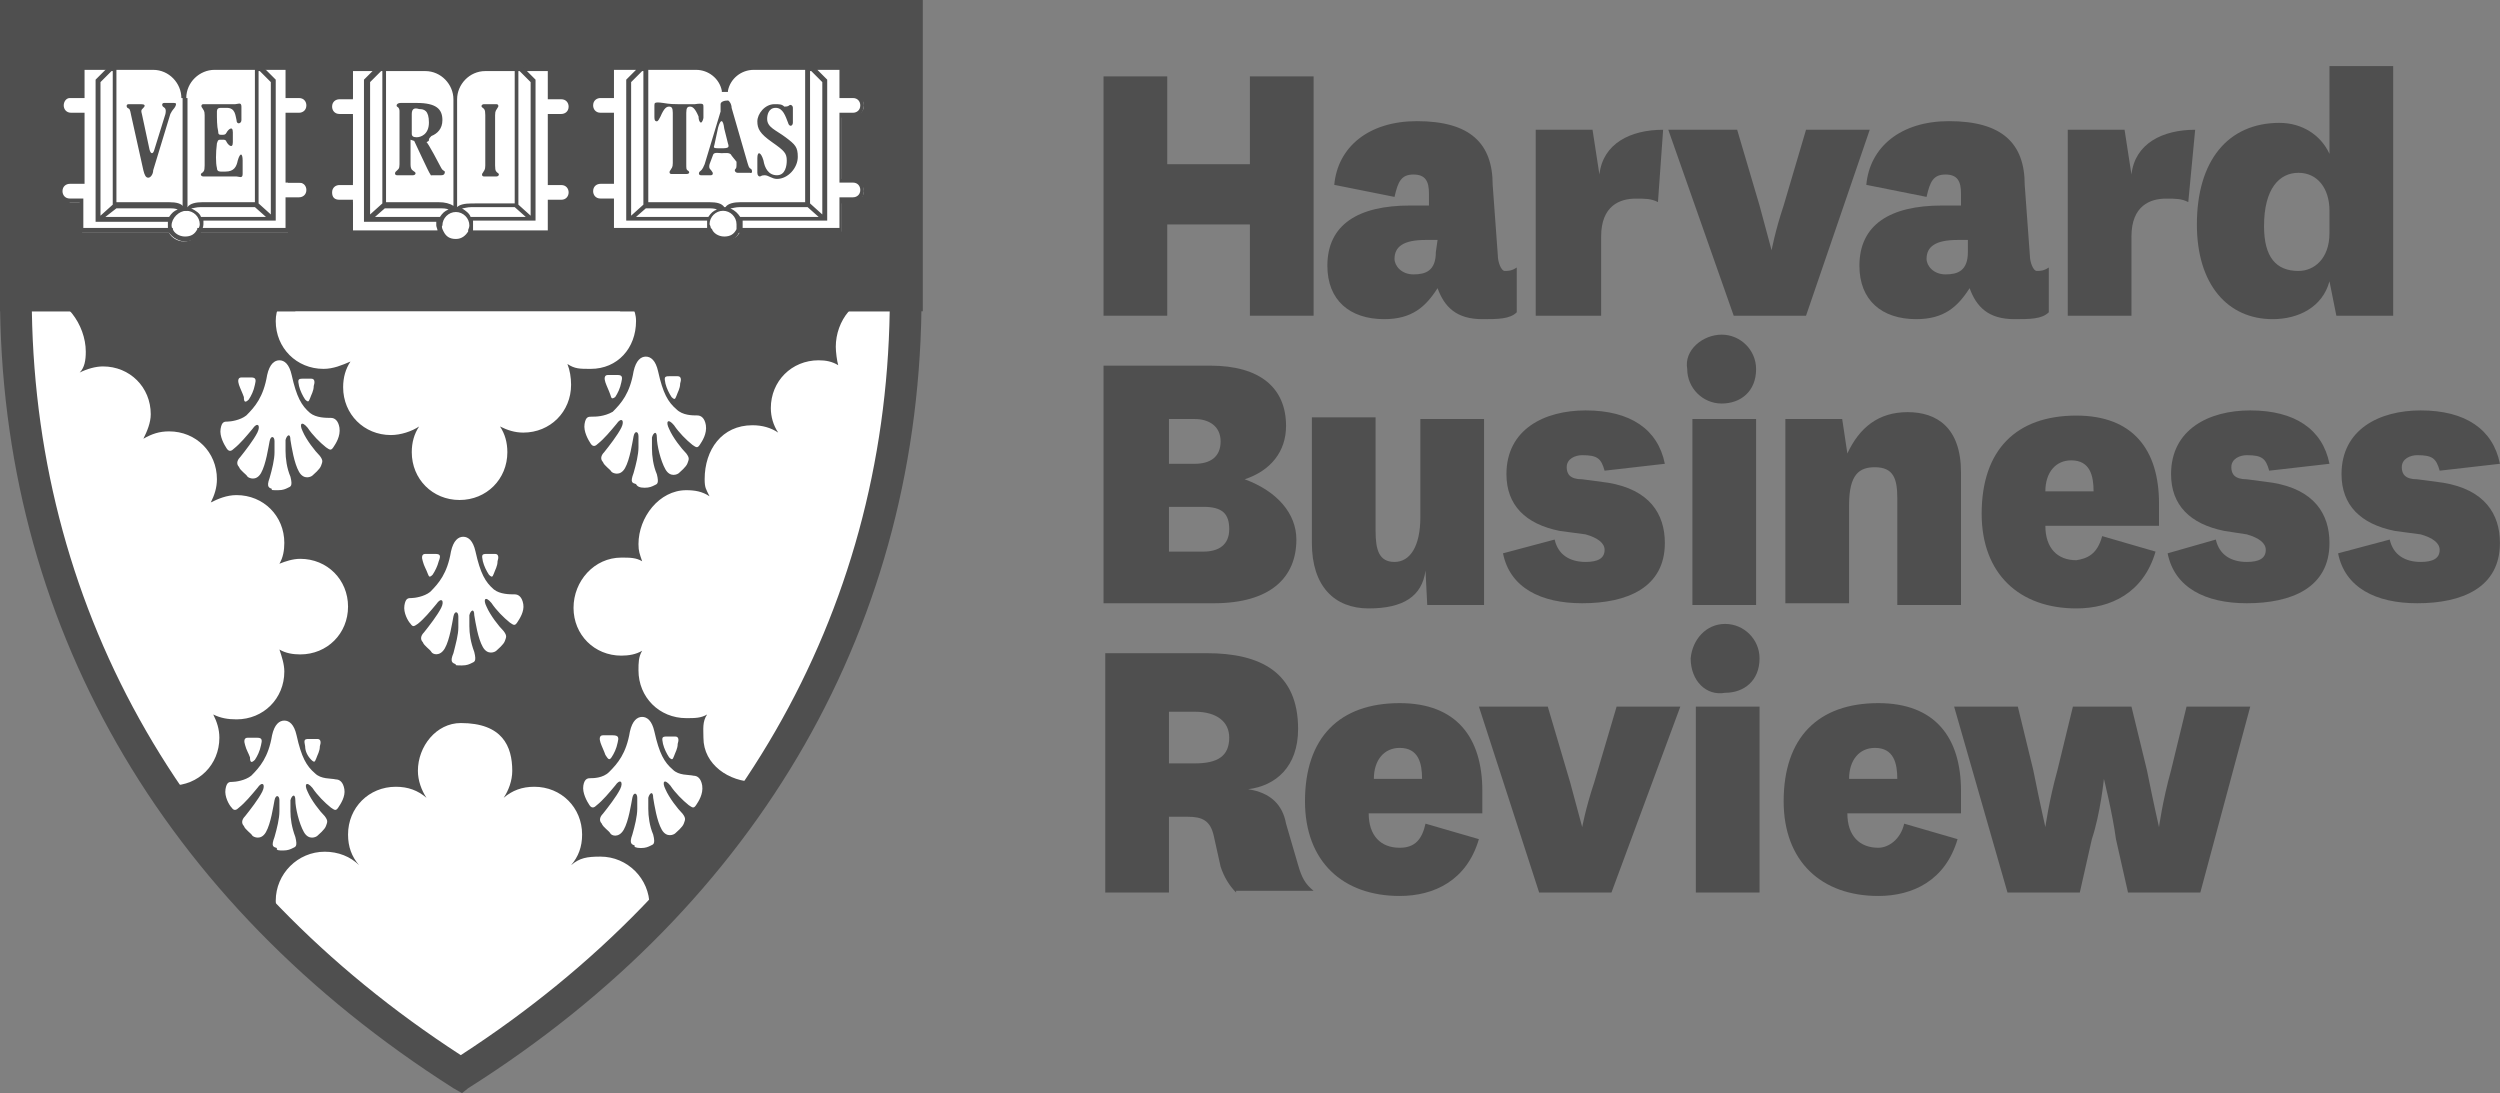
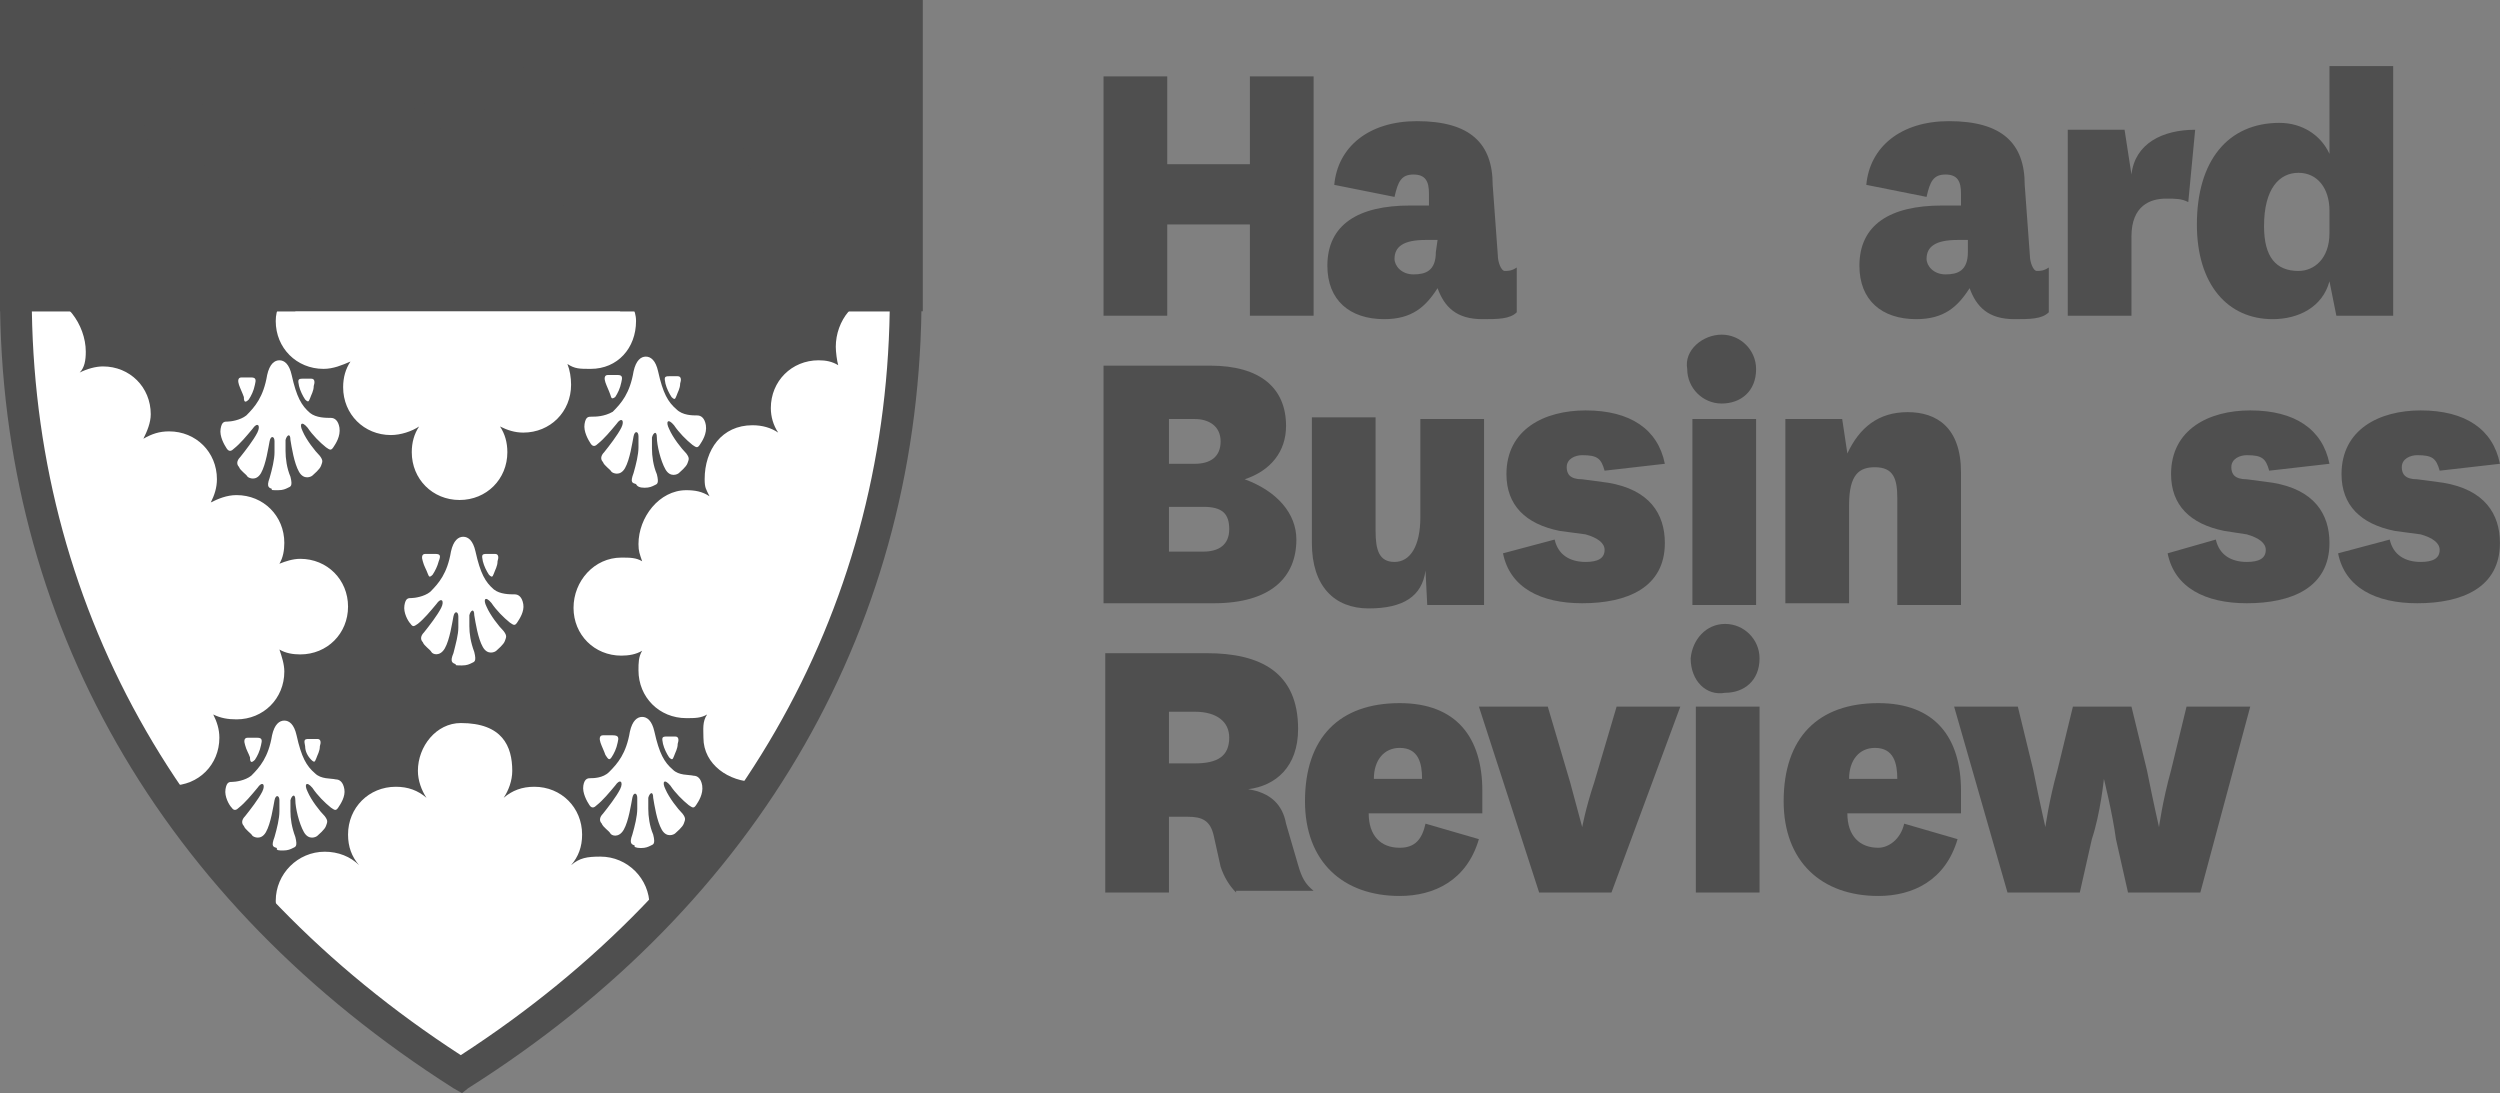
<svg xmlns="http://www.w3.org/2000/svg" id="Capa_1" x="0px" y="0px" viewBox="0 0 204 89.2" style="enable-background:new 0 0 204 89.2;" xml:space="preserve">
  <rect x="0" y="0" width="204" height="89.2" fill="#808080" stroke="none" />
  <style type="text/css">	.st0{fill:#FFFFFF;}	.st1{fill:#4F4F4F;}</style>
  <g>
    <g>
      <g>
        <path class="st0" d="M74,24.1C74,52.2,58.9,74,37.7,87.5C16.5,74.1,1.3,52.2,1.3,24.1H74z" />
      </g>
      <g>
        <path class="st1" d="M37.7,89.2L37,88.8C13.1,73.6,0,50.6,0,24.1v-1.3h24.1v2.6H2.6c0.4,24.8,12.8,46.3,35,60.7    c22.2-14.4,34.6-35.9,35-60.7h-22v-2.6h24.6v1.3c0,26.6-13.1,49.6-37,64.7L37.7,89.2z" />
      </g>
      <g>
        <path class="st1" d="M74,23.6c0,0.8-0.1,0.1-0.1,0.5c-0.5-0.3-1.2,0-1.8,0c-2.4,0-3.9,2.1-3.9,4.2c0,0.4,0.1,1.2,0.2,1.5    c-0.5-0.3-1-0.4-1.6-0.4c-2.2,0-3.9,1.7-3.9,3.9c0,0.7,0.2,1.4,0.6,2c-0.6-0.4-1.3-0.6-2.1-0.6c-2.5,0-3.9,2-3.9,4.4    c0,0.7,0.1,0.8,0.4,1.4c-0.6-0.4-1.2-0.5-1.9-0.5c-2.2,0-3.9,2.2-3.9,4.4c0,0.6,0.1,0.8,0.3,1.4c-0.5-0.3-1-0.3-1.7-0.3    c-2.2,0-3.9,1.9-3.9,4.1c0,2.2,1.7,3.9,3.9,3.9c0.6,0,1.2-0.1,1.7-0.4c-0.3,0.5-0.3,1-0.3,1.6c0,2.2,1.7,3.9,3.9,3.9    c0.7,0,1.2,0,1.7-0.3c-0.4,0.6-0.3,1.2-0.3,1.9c0,2.2,2.1,3.6,4.2,3.6c0.3,0,0.6-0.2,0.8-0.3c-3.1,4.7-7.1,9.5-11.2,13.4    c0.8-0.7,1.8-1.8,1.8-3c0-2.2-1.8-4-4-4c-1.1,0-1.7,0.1-2.4,0.7c0.6-0.7,0.9-1.5,0.9-2.5c0-2.2-1.7-3.9-3.9-3.9    c-1,0-1.8,0.3-2.5,0.9c0.4-0.6,0.7-1.4,0.7-2.2c0-2-0.8-3.9-4.2-3.9c-2,0-3.5,1.9-3.5,3.9c0,0.8,0.3,1.6,0.7,2.2    c-0.7-0.6-1.5-0.9-2.5-0.9c-2.2,0-3.9,1.7-3.9,3.9c0,1,0.3,1.8,0.9,2.5c-0.7-0.7-1.7-1.1-2.8-1.1c-2.2,0-4,1.8-4,4    c0,1.2,0.6,2.6,1.3,3.4c-4-3.9-7.7-8.2-10.9-12.9c0.3,0.1,0.8,0.1,1.1,0.1c2.2,0,3.9-1.7,3.9-3.9c0-0.7-0.2-1.3-0.5-1.9    c0.6,0.3,1.2,0.4,1.9,0.4c2.2,0,3.9-1.7,3.9-3.9c0-0.6-0.2-1.2-0.4-1.8c0.5,0.3,1.1,0.4,1.7,0.4c2.2,0,3.9-1.7,3.9-3.9    c0-2.2-1.7-3.9-3.9-3.9c-0.6,0-1.2,0.2-1.7,0.4c0.3-0.5,0.4-1.1,0.4-1.7c0-2.2-1.7-3.9-3.9-3.9c-0.8,0-1.5,0.3-2.1,0.6    c0.3-0.6,0.5-1.2,0.5-1.9c0-2.2-1.7-3.9-3.9-3.9c-0.8,0-1.4,0.2-2.1,0.6c0.3-0.6,0.6-1.3,0.6-2c0-2.2-1.7-3.9-3.9-3.9    c-0.6,0-1.3,0.2-1.9,0.5C6.9,30,7,29.4,7,28.7c0-2.2-1.7-4.6-3.9-4.6c-0.6,0-1.3-0.3-1.8,0c0-1-0.1,0.8-0.1-0.5h22.3    c-0.6,1.1-1,1.6-1,2.6c0,2.2,1.7,3.9,3.9,3.9c0.8,0,1.5-0.3,2.2-0.6c-0.4,0.6-0.6,1.3-0.6,2.1c0,2.2,1.7,3.9,3.9,3.9    c0.8,0,1.7-0.3,2.3-0.7c-0.4,0.6-0.6,1.3-0.6,2.1c0,2.2,1.7,3.9,3.9,3.9s3.9-1.7,3.9-3.9c0-0.8-0.2-1.5-0.6-2.1    c0.6,0.3,1.2,0.5,1.9,0.5c2.2,0,3.9-1.7,3.9-3.9c0-0.6-0.1-1.2-0.3-1.7c0.6,0.4,1,0.4,1.9,0.4c2.2,0,3.7-1.7,3.7-3.9    c0-1-0.5-1.4-1-2.6L74,23.6L74,23.6z" />
      </g>
      <g>
        <path class="st0" d="M35.3,46.9C35,47.2,35,47,34.9,46.8c-0.1-0.3-0.3-0.6-0.4-1c-0.1-0.3-0.1-0.6,0.2-0.6h0.8    c0.4,0,0.5,0.1,0.3,0.6C35.7,46.2,35.5,46.6,35.3,46.9 M39.9,46.9c0.3,0.3,0.3,0.1,0.4-0.1c0.1-0.3,0.3-0.6,0.3-1    c0.1-0.3,0.1-0.6-0.2-0.6h-0.7c-0.4,0-0.4,0.1-0.3,0.6C39.5,46.2,39.7,46.6,39.9,46.9 M37.7,54.3c0.4,0,0.6-0.1,0.8-0.2    c0.2-0.1,0.4-0.1,0.2-0.9c-0.3-0.8-0.4-1.5-0.4-2.1c0-0.6,0-0.7,0-0.9c0.1-0.4,0.4-0.6,0.4,0c0.1,0.6,0.3,1.9,0.7,2.6    c0.4,0.7,1,0.4,1.1,0.3c0.1-0.1,0.6-0.5,0.7-0.8c0.1-0.3,0.2-0.4-0.1-0.8c-0.4-0.4-1.1-1.3-1.4-2c-0.3-0.6-0.1-0.9,0.4-0.3    c0.4,0.6,1,1.2,1.5,1.6c0.3,0.2,0.4,0.3,0.6,0c0.2-0.3,0.6-0.9,0.5-1.5c-0.1-0.6-0.4-0.8-0.7-0.8c-0.4,0-1.2,0-1.7-0.4    c-0.7-0.6-1.1-1.3-1.5-3.1c-0.2-0.9-0.6-1.2-1-1.2s-0.8,0.3-1,1.2c-0.3,1.8-1,2.6-1.7,3.3c-0.5,0.4-1.3,0.5-1.5,0.5    c-0.3,0-0.5,0-0.6,0.6c-0.1,0.6,0.3,1.3,0.5,1.5c0.2,0.3,0.3,0.2,0.6,0c0.5-0.4,1-1,1.5-1.6c0.4-0.6,0.7-0.3,0.4,0.3    s-1,1.5-1.4,2c-0.3,0.3-0.3,0.6-0.1,0.8c0.1,0.3,0.6,0.6,0.7,0.8s0.7,0.4,1.1-0.3c0.4-0.7,0.6-2.1,0.7-2.6c0.1-0.5,0.4-0.4,0.4,0    c0,0.2,0,0.3,0,0.9c0,0.6-0.2,1.3-0.4,2.1c-0.3,0.7-0.1,0.8,0.2,0.9C37.1,54.3,37.3,54.3,37.7,54.3 M20.3,32.6    c0.2-0.3,0.4-0.7,0.5-1.2c0.1-0.4,0.1-0.6-0.3-0.6h-0.8c-0.3,0-0.3,0.3-0.2,0.6c0.1,0.3,0.3,0.7,0.4,1    C19.9,32.8,20,32.9,20.3,32.6 M24.9,32.6c0.3,0.3,0.3,0.1,0.4-0.1c0.1-0.3,0.3-0.6,0.3-1c0.1-0.3,0.1-0.6-0.2-0.6h-0.7    c-0.4,0-0.4,0.1-0.3,0.6C24.5,31.9,24.7,32.3,24.9,32.6 M22.7,40c0.4,0,0.6-0.1,0.8-0.2c0.2-0.1,0.4-0.1,0.2-0.9    c-0.3-0.7-0.4-1.5-0.4-2.1c0-0.6,0-0.7,0-0.9c0.1-0.4,0.4-0.6,0.4,0c0.1,0.6,0.3,1.9,0.7,2.6c0.4,0.7,1,0.4,1.1,0.3    c0.1-0.1,0.6-0.5,0.7-0.8c0.1-0.3,0.2-0.4-0.1-0.8c-0.4-0.4-1.1-1.3-1.4-2c-0.3-0.6-0.1-0.9,0.4-0.3c0.4,0.6,1,1.2,1.5,1.6    c0.3,0.2,0.4,0.3,0.6,0c0.2-0.3,0.6-0.9,0.5-1.6c-0.1-0.6-0.4-0.8-0.7-0.8c-0.4,0-1.2,0-1.7-0.4c-0.7-0.6-1.1-1.3-1.5-3.1    c-0.2-0.9-0.6-1.2-1-1.2s-0.8,0.3-1,1.2c-0.3,1.8-1,2.6-1.7,3.3c-0.5,0.4-1.3,0.5-1.5,0.5c-0.3,0-0.5,0-0.6,0.6    c-0.1,0.6,0.3,1.3,0.5,1.6c0.2,0.3,0.4,0.2,0.6,0c0.5-0.4,1-1,1.5-1.6c0.4-0.6,0.7-0.3,0.4,0.3c-0.3,0.6-1,1.5-1.4,2    c-0.3,0.3-0.3,0.6-0.1,0.8c0.1,0.3,0.6,0.6,0.7,0.8c0.1,0.1,0.7,0.4,1.1-0.3c0.4-0.7,0.6-2.1,0.7-2.6c0.1-0.5,0.4-0.4,0.4,0    c0,0.3,0,0.3,0,0.9c0,0.6-0.2,1.4-0.4,2.1c-0.3,0.8,0,0.8,0.2,0.9C22.1,40,22.2,40,22.7,40 M50.2,32.4c0.2-0.3,0.4-0.7,0.5-1.2    c0.1-0.4,0.1-0.6-0.3-0.6h-0.8c-0.3,0-0.3,0.3-0.2,0.6c0.1,0.3,0.3,0.7,0.4,1C49.9,32.5,49.9,32.6,50.2,32.4 M54.8,32.4    c0.3,0.3,0.3,0.1,0.4-0.1c0.1-0.3,0.3-0.6,0.3-1c0.1-0.3,0.1-0.6-0.2-0.6h-0.7c-0.4,0-0.4,0.1-0.3,0.6    C54.4,31.7,54.6,32.1,54.8,32.4 M52.6,39.8c0.4,0,0.6-0.1,0.8-0.2c0.2-0.1,0.4-0.1,0.2-0.9c-0.3-0.7-0.4-1.5-0.4-2.1s0-0.7,0-0.9    c0.1-0.4,0.4-0.6,0.4,0s0.3,1.9,0.7,2.6c0.4,0.7,1,0.4,1.1,0.3c0.1-0.1,0.6-0.5,0.7-0.8c0.1-0.3,0.2-0.4-0.1-0.8    c-0.4-0.4-1.1-1.3-1.4-2c-0.3-0.6-0.1-0.9,0.4-0.3c0.4,0.6,1,1.2,1.5,1.6c0.3,0.2,0.4,0.3,0.6,0c0.2-0.3,0.6-0.9,0.5-1.6    c-0.1-0.6-0.4-0.8-0.7-0.8c-0.4,0-1.2,0-1.7-0.5c-0.7-0.6-1.1-1.3-1.5-3.1c-0.2-0.9-0.6-1.2-1-1.2c-0.4,0-0.8,0.3-1,1.2    c-0.3,1.8-1,2.6-1.7,3.3C49.3,34,48.6,34,48.3,34c-0.3,0-0.5,0-0.6,0.6c-0.1,0.6,0.3,1.3,0.5,1.6c0.2,0.3,0.4,0.2,0.6,0    c0.5-0.4,1-1,1.5-1.6c0.4-0.6,0.7-0.3,0.4,0.3c-0.3,0.6-1,1.5-1.4,2c-0.3,0.3-0.3,0.6-0.1,0.8c0.1,0.3,0.6,0.6,0.7,0.8    c0.1,0.1,0.7,0.4,1.1-0.3c0.4-0.7,0.6-2.1,0.7-2.6c0.1-0.5,0.4-0.4,0.4,0c0,0.2,0,0.3,0,0.9c0,0.6-0.2,1.4-0.4,2.1    c-0.3,0.8-0.1,0.8,0.2,0.9C52,39.7,52.2,39.8,52.6,39.8 M20.8,62c0.2-0.3,0.4-0.7,0.5-1.2c0.1-0.4,0.1-0.6-0.3-0.6h-0.8    c-0.3,0-0.3,0.3-0.2,0.6c0.1,0.4,0.3,0.7,0.4,1C20.4,62.2,20.5,62.3,20.8,62 M25.4,62c0.3,0.3,0.3,0.1,0.4-0.1    c0.1-0.3,0.3-0.6,0.3-1c0.1-0.3,0.1-0.6-0.2-0.6h-0.7c-0.4,0-0.4,0.1-0.3,0.6C24.9,61.3,25.1,61.7,25.4,62 M23.1,69.4    c0.4,0,0.6-0.1,0.8-0.2c0.2-0.1,0.4-0.1,0.2-0.9c-0.3-0.8-0.4-1.5-0.4-2.1s0-0.7,0-0.9c0.1-0.4,0.4-0.6,0.4,0s0.3,1.9,0.7,2.6    c0.4,0.7,1,0.4,1.1,0.3c0.1-0.1,0.6-0.5,0.7-0.8c0.1-0.3,0.2-0.4-0.1-0.8c-0.4-0.4-1.1-1.3-1.4-2c-0.3-0.6-0.1-0.9,0.4-0.3    c0.4,0.6,1,1.2,1.5,1.6c0.3,0.2,0.4,0.3,0.6,0s0.6-0.9,0.5-1.5c-0.1-0.6-0.4-0.8-0.7-0.8c-0.4-0.1-1.2,0-1.7-0.5    c-0.7-0.6-1.1-1.3-1.5-3.1c-0.2-0.9-0.6-1.2-1-1.2s-0.8,0.3-1,1.2c-0.3,1.8-1,2.6-1.7,3.3c-0.5,0.4-1.3,0.5-1.5,0.5    c-0.3,0-0.5,0-0.6,0.6c-0.1,0.6,0.3,1.3,0.5,1.5c0.2,0.3,0.4,0.2,0.6,0c0.5-0.4,1-1,1.5-1.6c0.4-0.6,0.7-0.3,0.4,0.3    c-0.3,0.6-1,1.5-1.4,2c-0.3,0.3-0.3,0.6-0.1,0.8c0.1,0.3,0.6,0.6,0.7,0.8c0.1,0.1,0.7,0.4,1.1-0.3c0.4-0.7,0.6-2.1,0.7-2.6    c0.1-0.5,0.4-0.4,0.4,0c0,0.3,0,0.3,0,0.9s-0.2,1.4-0.4,2.1c-0.3,0.8-0.1,0.8,0.2,0.9C22.5,69.4,22.8,69.4,23.1,69.4 M49.9,61.8    c0.2-0.3,0.4-0.7,0.5-1.2c0.1-0.4,0.1-0.6-0.4-0.6h-0.8c-0.3,0-0.3,0.3-0.2,0.6s0.3,0.7,0.4,1C49.6,61.9,49.7,62.1,49.9,61.8     M54.6,61.8c0.3,0.3,0.3,0.1,0.4-0.1c0.1-0.3,0.3-0.6,0.3-1c0.1-0.3,0.1-0.6-0.2-0.6h-0.7c-0.4,0-0.4,0.1-0.3,0.6    C54.2,61.1,54.4,61.5,54.6,61.8 M52.3,69.2c0.4,0,0.6-0.1,0.8-0.2c0.2-0.1,0.4-0.1,0.2-0.9c-0.3-0.7-0.4-1.5-0.4-2.1    c0-0.6,0-0.7,0-0.9c0.1-0.4,0.4-0.6,0.4,0c0.1,0.6,0.3,1.9,0.7,2.6c0.4,0.7,1,0.4,1.1,0.3c0.1-0.1,0.6-0.5,0.7-0.8    c0.1-0.3,0.2-0.4-0.1-0.8c-0.4-0.4-1.1-1.3-1.4-2c-0.3-0.6-0.1-0.9,0.4-0.3c0.4,0.6,1,1.2,1.5,1.6c0.3,0.2,0.4,0.3,0.6,0    c0.2-0.3,0.6-0.9,0.5-1.6c-0.1-0.6-0.4-0.8-0.7-0.8c-0.4-0.1-1.2,0-1.7-0.5c-0.7-0.6-1.1-1.3-1.5-3.1c-0.2-0.9-0.6-1.2-1-1.2    c-0.4,0-0.8,0.3-1,1.2c-0.3,1.8-1,2.6-1.7,3.3c-0.5,0.5-1.3,0.5-1.5,0.5s-0.5,0-0.6,0.6c-0.1,0.6,0.3,1.3,0.5,1.6    c0.2,0.3,0.4,0.2,0.6,0c0.5-0.4,1-1,1.5-1.6c0.4-0.6,0.7-0.3,0.4,0.3c-0.3,0.6-1,1.5-1.4,2c-0.3,0.3-0.3,0.6-0.1,0.8    c0.1,0.3,0.6,0.6,0.7,0.8s0.7,0.4,1.1-0.3c0.4-0.7,0.6-2.1,0.7-2.6c0.1-0.5,0.4-0.4,0.4,0c0,0.3,0,0.3,0,0.9    c0,0.6-0.2,1.4-0.4,2.1c-0.3,0.8,0,0.8,0.2,0.9C51.7,69.1,51.9,69.2,52.3,69.2" />
      </g>
      <g>
        <rect x="1.4" y="1.4" class="st1" width="72.6" height="22.7" />
      </g>
      <g>
        <path class="st1" d="M75.4,25.4H0V0h75.3V25.4z M2.7,22.7h69.9v-20H2.7V22.7z" />
      </g>
      <g>
-         <path class="st0" d="M15.1,8c0-1.3,1.1-2.4,2.4-2.4h6v2.3h1c0.4,0,0.8,0.3,0.8,0.8c0,0.4-0.3,0.8-0.8,0.8h-1v5.4h1    c0.4,0,0.8,0.4,0.8,0.8c0,0.4-0.3,0.8-0.8,0.8h-1v2.5h-7.3c-0.2,0.4-0.6,0.7-1.2,0.7c-0.5,0-1-0.3-1.2-0.7H6.7v-2.5h-1    C5.3,16.3,5,16,5,15.5c0-0.4,0.3-0.8,0.8-0.8h1V9.4h-1C5.3,9.4,5,9.1,5,8.6s0.3-0.8,0.8-0.8h1V5.5h6C14,5.5,15.1,6.6,15.1,8     M37.1,19.7c0.5,0,1-0.3,1.2-0.7h6.5v-2.5h1c0.4,0,0.8-0.4,0.8-0.8c0-0.4-0.3-0.8-0.8-0.8h-1V9.5h1c0.4,0,0.8-0.3,0.8-0.8    S46.2,8,45.8,8h-1V5.7h-5.2c-1.3,0-2.4,1.1-2.4,2.4c0-1.3-1.1-2.4-2.4-2.4h-6V8h-1C27.3,8,27,8.3,27,8.7s0.3,0.8,0.8,0.8h1v5.4    h-1c-0.4,0-0.8,0.3-0.8,0.8c0,0.4,0.3,0.8,0.8,0.8h1V19H36C36.2,19.4,36.6,19.7,37.1,19.7 M59,7.3c-0.3-1-1.2-1.8-2.3-1.8h-6.7    v2.3h-1c-0.4,0-0.8,0.3-0.8,0.8c0,0.4,0.3,0.8,0.8,0.8h1v5.4h-1c-0.4,0-0.8,0.3-0.8,0.8s0.3,0.8,0.8,0.8h1v2.5h8    c0.2,0.4,0.6,0.7,1.2,0.7s1-0.3,1.2-0.7h8.3v-2.5h1c0.4,0,0.8-0.4,0.8-0.8c0-0.4-0.4-0.8-0.8-0.8h-1V9.4h1c0.4,0,0.8-0.3,0.8-0.8    S70,7.8,69.6,7.8h-1V5.5h-7.1c-1.2,0-2.1,0.8-2.3,1.8L59,7.3L59,7.3z" />
-       </g>
+         </g>
      <g>
        <path class="st1" d="M15.1,19.7c-0.5,0-1-0.3-1.3-0.7H6.5v-2.5H5.7c-0.6,0-1-0.4-1-1c0-0.6,0.4-1,1-1h0.8v-5H5.7    c-0.6,0-1-0.4-1-1c0-0.6,0.4-1,1-1h0.8V5.3h6.2c1.1,0,2.1,0.7,2.4,1.7c0.4-1,1.3-1.7,2.4-1.7h6.2v2.3h0.8c0.6,0,1,0.4,1,1    c0,0.6-0.4,1-1,1h-0.8v5h0.8c0.6,0,1,0.5,1,1c0,0.6-0.4,1-1,1h-0.8V19h-7.3C16.1,19.4,15.7,19.7,15.1,19.7z M6.9,18.6h7.2l0,0.1    c0.1,0.3,0.5,0.6,1,0.6c0.5,0,0.8-0.2,1-0.6l0-0.1h7.2v-2.5h1.1c0.3,0,0.6-0.2,0.6-0.6c0-0.3-0.2-0.6-0.6-0.6h-1.1V9.2h1.1    c0.3,0,0.6-0.2,0.6-0.6c0-0.3-0.2-0.6-0.6-0.6h-1.1V5.7h-5.8c-1.2,0-2.3,1-2.3,2.3h-0.4c0-1.2-1-2.3-2.3-2.3H6.9V8H5.7    C5.4,8,5.2,8.3,5.2,8.6c0,0.3,0.2,0.6,0.6,0.6h1.1V15H5.7c-0.3,0-0.6,0.2-0.6,0.6c0,0.3,0.2,0.6,0.6,0.6h1.1V18.6z M15.3,17.2    h-0.4V8h0.4V17.2z" />
      </g>
      <g>
        <path class="st1" d="M37.1,19.8c-0.6,0-1-0.3-1.3-0.7h-7.3v-2.5h-0.8c-0.6,0-1-0.4-1-1c0-0.6,0.4-1,1-1h0.8v-5h-0.8    c-0.6,0-1-0.4-1-1c0-0.6,0.4-1,1-1h0.8V5.5l2.4,0L31,5.4h0.6v0.1h3.2c1.1,0,2.1,0.7,2.4,1.7c0.4-1,1.3-1.7,2.4-1.7H42V5.4h0.6    l0.1,0.1H45v2.3h0.8c0.6,0,1,0.4,1,1c0,0.6-0.4,1-1,1H45v5h0.8c0.6,0,1,0.4,1,1c0,0.5-0.4,1-1,1H45v2.5h-6.6    C38.1,19.6,37.7,19.8,37.1,19.8z M36.2,18.9c0.2,0.4,0.5,0.6,1,0.6c0.5,0,0.8-0.3,1-0.6l0-0.1c0-0.1,0.1-0.2,0.1-0.4    c0-0.6-0.5-1.1-1.1-1.1c-0.6,0-1.1,0.5-1.1,1.1C36,18.5,36.1,18.7,36.2,18.9z M38.6,18.8h6.1v-2.5h1.1c0.4,0,0.6-0.3,0.6-0.6    c0-0.3-0.2-0.6-0.6-0.6h-1.1V9.3h1.1c0.3,0,0.6-0.2,0.6-0.6c0-0.3-0.2-0.6-0.6-0.6h-1.1V5.8H43l0.7,0.7V18h-5.1    c0,0.1,0,0.2,0,0.3C38.6,18.5,38.6,18.7,38.6,18.8z M28.9,18.8h6.8c0-0.1-0.1-0.3-0.1-0.4c0-0.1,0-0.2,0-0.3h-5.9V6.5l0.7-0.7    h-1.6v2.3h-1.1c-0.3,0-0.6,0.2-0.6,0.6c0,0.3,0.2,0.6,0.6,0.6h1.1v5.8h-1.1c-0.3,0-0.6,0.2-0.6,0.6s0.2,0.6,0.6,0.6h1.1V18.8z     M38.4,17.7h4.5L42,16.9h-3.5c-0.4,0-0.6,0.1-0.8,0.1C38,17.2,38.3,17.4,38.4,17.7z M30.6,17.7h5.3c0.2-0.3,0.4-0.5,0.7-0.6    c-0.2-0.1-0.4-0.1-0.8-0.1h-4.4L30.6,17.7z M42.3,16.7l1,0.9V6.7l-0.9-0.9h-0.1V16.7z M30.2,6.7v10.8l1-0.9V5.8h-0.1L30.2,6.7z     M31.5,16.5h4.3c0.5,0,0.9,0.1,1.2,0.3V8.1c0-1.2-1-2.3-2.3-2.3h-3.2V16.5z M37.3,8.1v8.8c0.2-0.2,0.6-0.3,1.2-0.3H42V5.8h-2.4    C38.3,5.8,37.3,6.9,37.3,8.1z M59.1,19.7c-0.5,0-1-0.3-1.3-0.7l-0.1,0c0,0,0,0,0,0h-8v-2.5H49c-0.6,0-1-0.5-1-1c0-0.6,0.4-1,1-1    h0.8v-5H49c-0.6,0-1-0.4-1-1c0-0.6,0.4-1,1-1h0.8V5.3h6.9c1.1,0,2,0.7,2.4,1.7c0.4-1,1.3-1.7,2.4-1.7h7.2v2.3h0.8    c0.6,0,1,0.4,1,1c0,0.6-0.5,1-1,1h-0.8v5h0.8c0.6,0,1,0.4,1,1c0,0.6-0.5,1-1,1h-0.8V19h-8.4C60.1,19.4,59.7,19.7,59.1,19.7z     M58,18.6L58,18.6l0.1,0.1c0.1,0.3,0.5,0.6,1,0.6c0.5,0,0.8-0.2,1-0.6l0-0.1h0c0-0.1,0-0.2,0-0.3c0-0.6-0.5-1.1-1.1-1.1    c-0.6,0-1.1,0.5-1.1,1.1C58,18.5,58,18.6,58,18.6z M60.6,18.6h7.9v-2.5h1.1c0.3,0,0.6-0.2,0.6-0.6c0-0.3-0.2-0.6-0.6-0.6h-1.1    V9.2h1.1c0.3,0,0.6-0.2,0.6-0.6c0-0.3-0.2-0.6-0.6-0.6h-1.1V5.7h-1.8l0.8,0.8V18h-6.9c0,0.1,0,0.2,0,0.3    C60.6,18.5,60.6,18.6,60.6,18.6z M50.2,18.6h7.5c0-0.1,0-0.2,0-0.3c0-0.1,0-0.2,0-0.3h-6.6V6.5l0.8-0.8h-1.8V8H49    c-0.3,0-0.6,0.2-0.6,0.6c0,0.3,0.2,0.6,0.6,0.6h1.1V15H49c-0.3,0-0.6,0.2-0.6,0.6c0,0.3,0.2,0.6,0.6,0.6h1.1V18.6z M60.4,17.7    h6.4l-0.9-0.8h-5.5c-0.4,0-0.6,0.1-0.8,0.1C60,17.2,60.2,17.4,60.4,17.7z M51.9,17.7h5.9c0.2-0.3,0.4-0.5,0.7-0.6    c-0.2-0.1-0.4-0.1-0.8-0.1h-5L51.9,17.7z M51.5,6.7v10.9l1-0.9V5.8h-0.1L51.5,6.7z M66.1,16.6l1,0.9V6.7l-0.9-0.9h-0.1L66.1,16.6    L66.1,16.6z M59.1,16.9c0,0,0.1,0,0.1,0c0.2-0.3,0.7-0.4,1.2-0.4h5.3V5.7h-4.2c-1,0-1.9,0.7-2.1,1.7l0,0.1h-0.5l0-0.1    c-0.2-1-1.1-1.7-2.1-1.7h-3.9v10.8h5c0.6,0,1,0.1,1.2,0.4C59,16.9,59.1,16.9,59.1,16.9z M13.8,19c-0.1-0.2-0.1-0.4-0.1-0.6    c0-0.1,0-0.2,0-0.3H7.8V6.5l1.1-1.1h0.6v11.1h4.3c0.6,0,1,0.1,1.2,0.4c0.1,0,0.2,0,0.3,0c0.2-0.3,0.7-0.4,1.2-0.4h4.3V5.4h0.6    l1.1,1.1V18h-5.9c0,0.1,0,0.2,0,0.3c0,0.2-0.1,0.4-0.1,0.5l0,0.1l-0.3-0.1l0-0.1c0-0.1,0.1-0.2,0.1-0.4c0-0.6-0.5-1.1-1.1-1.1    S14,17.8,14,18.4c0,0.2,0.1,0.3,0.1,0.5L13.8,19z M16.4,17.7h5.3l-0.9-0.8h-4.4c-0.4,0-0.6,0.1-0.8,0.1    C16,17.2,16.3,17.4,16.4,17.7z M8.6,17.7h5.2c0.2-0.3,0.4-0.5,0.7-0.6c-0.2-0.1-0.4-0.1-0.8-0.1H9.5L8.6,17.7z M8.2,6.7v10.9    l1-0.9V5.8H9.1L8.2,6.7z M21.1,16.6l1,0.9V6.7l-0.9-0.9h-0.1V16.6z" />
      </g>
      <g>
        <path class="st1" d="M17.8,10.7c0,0.3,0.1,0.3,0.3,0.3s0.3,0,0.4-0.2c0.1-0.2,0.5-0.6,0.5,0v0.8c0,0.6-0.4,0.2-0.5,0    c-0.1-0.2-0.1-0.2-0.4-0.2s-0.3,0-0.4,0.3c-0.1,0.8-0.1,1.6,0,2c0,0.2,0.1,0.3,0.3,0.3h0.4c0.7,0,0.9-0.4,1-0.9    c0.2-0.7,0.4-0.6,0.4,0v1.1c0,0.4-0.3,0.2-0.5,0.2h-2.2c-0.2,0-0.3,0-0.5,0s-0.3-0.2-0.1-0.3c0.1-0.1,0.2-0.1,0.2-0.6V9.4    c0-0.4-0.1-0.4-0.2-0.6c-0.1-0.1-0.1-0.3,0.1-0.3c0.2,0,0.3,0,0.5,0h2.1c0.2,0,0.5-0.2,0.5,0.2v1.1c0,0.3-0.4,0.4-0.4,0    c-0.1-0.4-0.1-1-0.8-1H18c-0.2,0-0.3,0.1-0.3,0.3C17.7,9.7,17.7,10.3,17.8,10.7 M13.9,9.3c0.2-0.4,0.3-0.4,0.4-0.6    s0.1-0.3-0.1-0.3c-0.2,0-0.3,0-0.4,0c-0.2,0-0.3,0-0.4,0c-0.2,0-0.2,0.2-0.1,0.3c0.1,0.1,0.3,0.1,0.2,0.6l-0.9,2.9    c-0.1,0.4-0.3,0.4-0.4,0l-0.6-2.8c-0.1-0.4-0.1-0.4,0.1-0.6s0.1-0.3-0.2-0.3c-0.2,0-0.3,0-0.5,0c-0.2,0-0.3,0-0.5,0    s-0.2,0.2-0.1,0.3c0.2,0.1,0.2,0.1,0.3,0.6l1,4.5c0.1,0.4,0.2,0.6,0.4,0.6c0.2,0,0.4-0.3,0.4-0.6L13.9,9.3z M33.1,14.3    c0.2,0,0.4,0,0.6,0c0.2,0,0.3-0.2,0.1-0.3c-0.1-0.1-0.3-0.1-0.3-0.6v-2l0.3,0.1c0.1,0.2,1.2,2.6,1.3,2.7c0.1,0.2,0.1,0.1,0.1,0.1    h0.8c0.3,0,0.3-0.2,0.3-0.3c-0.1-0.1-0.2-0.1-0.3-0.3c-0.1-0.2-1.1-2.1-1.2-2.1C35,11.5,35,11.5,35,11.4c0-0.1,0.1-0.2,0.2-0.3    c0.5-0.2,0.9-0.6,0.9-1.3c0-0.9-0.5-1.4-2.1-1.4c-0.4,0-1.1,0-1.3,0c-0.3,0-0.4,0.2-0.3,0.3c0.2,0.1,0.2,0.3,0.2,0.4v4.3    c0,0.4-0.1,0.4-0.3,0.6c-0.1,0.1-0.1,0.3,0.1,0.3C32.7,14.3,32.9,14.3,33.1,14.3 M33.6,9.3c0-0.5,0.3-0.5,0.6-0.4    C34.6,8.9,35,9,35,10s-0.7,1.2-1,1.2c-0.3,0-0.4-0.1-0.4-0.3V10V9.3z M40.4,9.4c0-0.4,0.1-0.4,0.2-0.6c0.1-0.1,0.1-0.3-0.1-0.3    c-0.2,0-0.3,0-0.5,0c-0.2,0-0.3,0-0.5,0c-0.2,0-0.3,0.2-0.1,0.3c0.1,0.1,0.2,0.1,0.2,0.6v4.1c0,0.4-0.1,0.4-0.2,0.6    c-0.1,0.1-0.1,0.3,0.1,0.3c0.2,0,0.3,0,0.5,0c0.2,0,0.3,0,0.5,0c0.2,0,0.3-0.2,0.1-0.3c-0.1-0.1-0.2-0.1-0.2-0.6V9.4z M59.7,12.7    c-0.1-0.3-0.6-0.2-0.8-0.2c-0.2,0-0.6-0.1-0.7,0.1l-0.3,0.8c-0.1,0.4,0.1,0.4,0.2,0.6c0.1,0.1,0.1,0.3-0.1,0.3    c-0.2,0-0.3,0-0.4,0c-0.2,0-0.3,0-0.4,0c-0.2,0-0.2-0.2-0.1-0.3c0.1-0.1,0.2-0.1,0.4-0.6l1.3-4.3V8.5c0-0.2,0.3-0.3,0.6-0.3    c0.1,0,0.3,0.3,0.3,0.6l1.3,4.5c0.1,0.3,0.1,0.4,0.3,0.5c0.1,0.1,0.1,0.4-0.1,0.3c-0.3,0-0.3,0-0.4,0c-0.2,0-0.4,0-0.6,0    c-0.2,0-0.3-0.2-0.2-0.3c0.1-0.1,0.1-0.1,0.1-0.6L59.7,12.7 M58.3,11.8c-0.1,0.3-0.1,0.3,0.6,0.3c0.6,0,0.6-0.1,0.5-0.4l-0.3-1.2    c-0.1-0.8-0.3-0.8-0.5-0.1L58.3,11.8z M55.3,8.5c-0.3,0-0.6,0-1.2-0.1c-0.7-0.1-0.7,0-0.7,0.2c0,0.1,0,0.8,0,0.9    c0,0.2,0,0.4,0.2,0.4c0.1,0,0.2-0.2,0.3-0.4c0.3-0.7,0.5-0.8,0.7-0.8s0.3,0.1,0.3,0.5v4.1c0,0.4-0.1,0.4-0.2,0.6    c-0.1,0.1-0.1,0.3,0.1,0.3c0.3,0,0.3,0,0.6,0s0.3,0,0.6,0s0.3-0.2,0.1-0.3C56,13.8,56,13.8,56,13.3V9.2c0-0.4,0.1-0.5,0.3-0.5    s0.4,0.1,0.7,0.8C57,9.8,57.1,10,57.2,10c0.1,0,0.2-0.3,0.2-0.4c0-0.2,0-0.8,0-0.9c0-0.2,0-0.3-0.7-0.2C56,8.5,55.6,8.5,55.3,8.5     M61.8,12.9c0,0.3,0,0.9,0,1.2c0,0.2,0.1,0.3,0.2,0.3c0.1,0,0.1-0.1,0.4-0.1s0.6,0.3,1,0.3c0.9,0,1.7-0.9,1.7-1.8    c0-0.8-0.2-1-1-1.6c-0.8-0.6-1.5-0.8-1.5-1.5c0-0.3,0.1-0.9,0.7-0.9c0.6,0,0.8,0.7,1,1.2c0.1,0.4,0.4,0.3,0.4,0s0-1,0-1.2    s-0.2-0.3-0.3-0.2c-0.1,0.1-0.3,0.1-0.4,0.1c-0.2-0.2-0.4-0.2-0.8-0.2c-0.8,0-1.4,0.8-1.4,1.4s0.2,1,1.2,1.7    c1,0.7,1.2,0.9,1.2,1.5c0,0.4-0.1,1.2-0.8,1.2s-1-0.6-1.1-1.2C62.1,12.4,61.8,12.3,61.8,12.9" />
      </g>
    </g>
    <g id="g920" transform="translate(4.902)">
      <g id="g892" transform="matrix(1.405,0,0,1.405,-36.948,-10.908)">
        <path id="path8" class="st1" d="M98.1,39.1c0,2.2-1.5,3.7-4.8,3.7h-6.4V29h6.2c2.9,0,4.4,1.3,4.4,3.5c0,1.5-0.9,2.6-2.4,3.1    C97,36.3,98.1,37.6,98.1,39.1L98.1,39.1z M90.7,34.7h1.5c0.9,0,1.5-0.4,1.5-1.3c0-0.9-0.7-1.3-1.5-1.3h-1.5V34.7z M90.7,39.8h2    c0.9,0,1.5-0.4,1.5-1.3c0-0.9-0.4-1.3-1.5-1.3h-2V39.8z" />
        <path id="path10" class="st1" d="M105.6,40.9c-0.2,1.5-1.3,2.2-3.3,2.2S99,41.8,99,39.3v-7.3h3.7v6.6c0,1.1,0.2,1.8,1.1,1.8    s1.5-0.9,1.5-2.6v-5.7h3.7v10.8h-3.3L105.6,40.9z" />
        <path id="path12" class="st1" d="M113.1,39.1c0.2,0.9,0.9,1.3,1.8,1.3c0.7,0,1.1-0.2,1.1-0.7c0-0.4-0.4-0.7-1.1-0.9l-1.5-0.2    c-2-0.4-3.1-1.5-3.1-3.3c0-2.6,2.2-3.7,4.6-3.7c2.6,0,4.2,1.1,4.6,3.1l-3.5,0.4c-0.2-0.7-0.4-0.9-1.3-0.9c-0.4,0-0.9,0.2-0.9,0.7    c0,0.4,0.2,0.7,0.9,0.7l1.5,0.2c2.4,0.4,3.3,1.8,3.3,3.5c0,2.6-2.2,3.5-4.8,3.5c-2.4,0-4.2-0.9-4.6-2.9L113.1,39.1z" />
        <path id="path14" class="st1" d="M122.8,27.2c1.1,0,2,0.9,2,2c0,1.3-0.9,2-2,2s-2-0.9-2-2C120.6,28.1,121.7,27.2,122.8,27.2z     M124.8,32.1v10.8h-3.7V32.1H124.8z" />
        <path id="path16" class="st1" d="M130.1,34.1c0.7-1.5,1.8-2.4,3.5-2.4s3.1,0.9,3.1,3.5v7.7H133v-6.2c0-1.1-0.2-1.8-1.3-1.8    c-0.9,0-1.5,0.4-1.5,2.2v5.7h-3.7V32.1h3.3L130.1,34.1z" />
-         <path id="path18" class="st1" d="M144.9,38.9l3.1,0.9c-0.7,2.4-2.6,3.3-4.6,3.3c-3.3,0-5.5-2-5.5-5.5c0-3.7,2-5.7,5.5-5.7    c3.3,0,4.8,2,4.8,5.1c0,0.4,0,0.9,0,1.3h-6.6c0,1.3,0.7,2,1.8,2C144,40.2,144.6,40,144.9,38.9z M144.4,36.3    c0-0.9-0.2-1.8-1.3-1.8c-0.9,0-1.5,0.7-1.5,1.8H144.4z" />
        <path id="path20" class="st1" d="M151.5,39.1c0.2,0.9,0.9,1.3,1.8,1.3c0.7,0,1.1-0.2,1.1-0.7c0-0.4-0.4-0.7-1.1-0.9l-1.3-0.2    c-2-0.4-3.1-1.5-3.1-3.3c0-2.6,2.2-3.7,4.6-3.7c2.6,0,4.2,1.1,4.6,3.1l-3.5,0.4c-0.2-0.7-0.4-0.9-1.3-0.9c-0.4,0-0.9,0.2-0.9,0.7    c0,0.4,0.2,0.7,0.9,0.7l1.5,0.2c2.4,0.4,3.3,1.8,3.3,3.5c0,2.6-2.2,3.5-4.8,3.5c-2.4,0-4.2-0.9-4.6-2.9L151.5,39.1z" />
        <path id="path22" class="st1" d="M161.6,39.1c0.2,0.9,0.9,1.3,1.8,1.3c0.7,0,1.1-0.2,1.1-0.7c0-0.4-0.4-0.7-1.1-0.9l-1.5-0.2    c-2-0.4-3.1-1.5-3.1-3.3c0-2.6,2.2-3.7,4.6-3.7c2.6,0,4.2,1.1,4.6,3.1l-3.5,0.4c-0.2-0.7-0.4-0.9-1.3-0.9c-0.4,0-0.9,0.2-0.9,0.7    c0,0.4,0.2,0.7,0.9,0.7l1.5,0.2c2.4,0.4,3.3,1.8,3.3,3.5c0,2.6-2.2,3.5-4.8,3.5c-2.4,0-4.2-0.9-4.6-2.9L161.6,39.1z" />
        <path id="path24" class="st1" d="M94.6,59.6c-0.4-0.4-0.7-0.9-0.9-1.5l-0.4-1.8c-0.2-0.9-0.7-1.1-1.5-1.1h-1.1v4.4h-3.7V45.7h5.9    c3.1,0,5.3,1.1,5.3,4.4c0,2.2-1.3,3.3-2.9,3.5c1.3,0.2,2,0.9,2.2,2l0.7,2.4c0.2,0.7,0.4,1.1,0.9,1.5H94.6z M90.7,52.1h1.5    c1.3,0,2-0.4,2-1.5c0-0.9-0.7-1.5-2-1.5h-1.5V52.1z" />
        <path id="path26" class="st1" d="M105.6,55.6l3.1,0.9c-0.7,2.4-2.6,3.3-4.6,3.3c-3.3,0-5.5-2-5.5-5.5c0-3.7,2-5.7,5.5-5.7    c3.3,0,4.8,2,4.8,5.1c0,0.4,0,0.9,0,1.3h-6.6c0,1.3,0.7,2,1.8,2C105,57,105.4,56.5,105.6,55.6z M105.4,53c0-0.9-0.2-1.8-1.3-1.8    c-0.9,0-1.5,0.7-1.5,1.8H105.4z" />
        <path id="path28" class="st1" d="M108.7,48.8h4l1.3,4.4c0.4,1.5,0.7,2.6,0.7,2.6l0,0c0,0,0.2-1.1,0.7-2.6l1.3-4.4h3.7l-4,10.8    h-4.2L108.7,48.8z" />
        <path id="path30" class="st1" d="M123,44c1.1,0,2,0.9,2,2c0,1.3-0.9,2-2,2c-1.1,0.2-2-0.7-2-2C121.1,44.9,121.9,44,123,44z     M125,48.8v10.8h-3.7V48.8H125z" />
        <path id="path32" class="st1" d="M133.4,55.6l3.1,0.9c-0.7,2.4-2.6,3.3-4.6,3.3c-3.3,0-5.5-2-5.5-5.5c0-3.7,2-5.7,5.5-5.7    c3.3,0,4.8,2,4.8,5.1c0,0.4,0,0.9,0,1.3h-6.6c0,1.3,0.7,2,1.8,2C132.5,57,133.2,56.5,133.4,55.6L133.4,55.6z M133,53    c0-0.9-0.2-1.8-1.3-1.8c-0.9,0-1.5,0.7-1.5,1.8H133z" />
        <path id="path34" class="st1" d="M146.6,48.8l0.9,3.7c0.4,2,0.7,3.3,0.7,3.3l0,0c0,0,0.2-1.5,0.7-3.3l0.9-3.7h3.7l-2.9,10.8h-4.2    l-0.7-3.1c-0.2-1.5-0.7-3.5-0.7-3.5l0,0c0,0-0.2,2-0.7,3.5l-0.7,3.1h-4.2l-3.1-10.8h3.7l0.9,3.7c0.4,2,0.7,3.3,0.7,3.3l0,0    c0,0,0.2-1.5,0.7-3.3l0.9-3.7H146.6z" />
        <path id="path36" class="st1" d="M109.8,22.6c0,0.4,0.2,0.9,0.4,0.9c0.2,0,0.4,0,0.7-0.2v2.6c-0.4,0.4-1.1,0.4-2,0.4    c-1.5,0-2.2-0.7-2.6-1.8c-0.7,1.1-1.5,1.8-3.1,1.8c-2,0-3.3-1.1-3.3-3.1c0-2.4,1.8-3.5,4.8-3.5h1.1v-0.7c0-0.7-0.2-1.1-0.9-1.1    s-0.9,0.4-1.1,1.3l-3.5-0.7c0.2-2.2,2-3.7,4.8-3.7c3.1,0,4.4,1.3,4.4,3.7L109.8,22.6z M106.3,21.7h-0.7c-1.3,0-1.8,0.4-1.8,1.1    c0,0.4,0.4,0.9,1.1,0.9s1.3-0.2,1.3-1.3L106.3,21.7L106.3,21.7z" />
-         <path id="path38" class="st1" d="M119.1,19.5c-0.4-0.2-0.7-0.2-1.3-0.2c-0.9,0-2,0.4-2,2.2v4.6H112V15.3h3.3l0.4,2.6    c0.2-1.8,1.8-2.6,3.7-2.6L119.1,19.5z" />
-         <path id="path40" class="st1" d="M119.7,15.3h4l1.3,4.4c0.4,1.5,0.7,2.6,0.7,2.6l0,0c0,0,0.2-1.1,0.7-2.6l1.3-4.4h3.7l-3.7,10.8    h-4.2L119.7,15.3z" />
        <path id="path42" class="st1" d="M140.7,22.6c0,0.4,0.2,0.9,0.4,0.9s0.4,0,0.7-0.2v2.6c-0.4,0.4-1.1,0.4-2,0.4    c-1.5,0-2.2-0.7-2.6-1.8c-0.7,1.1-1.5,1.8-3.1,1.8c-2,0-3.3-1.1-3.3-3.1c0-2.4,1.8-3.5,4.8-3.5h1.1v-0.7c0-0.7-0.2-1.1-0.9-1.1    c-0.7,0-0.9,0.4-1.1,1.3l-3.5-0.7c0.2-2.2,2-3.7,4.8-3.7c3.1,0,4.4,1.3,4.4,3.7L140.7,22.6z M136.9,21.7h-0.4    c-1.3,0-1.8,0.4-1.8,1.1c0,0.4,0.4,0.9,1.1,0.9c0.7,0,1.3-0.2,1.3-1.3v-0.7H136.9z" />
        <path id="path44" class="st1" d="M149.9,19.5c-0.4-0.2-0.7-0.2-1.3-0.2c-0.9,0-2,0.4-2,2.2v4.6h-3.7V15.3h3.3l0.4,2.6    c0.2-1.8,1.8-2.6,3.7-2.6L149.9,19.5z" />
        <path id="path46" class="st1" d="M158.1,11.6h3.7v14.5h-3.3l-0.4-2c-0.4,1.5-1.8,2.2-3.3,2.2c-2.6,0-4.4-2-4.4-5.5    c0-3.7,1.8-5.9,4.8-5.9c1.3,0,2.4,0.7,2.9,1.8V11.6z M158.1,20c0-1.3-0.7-2.2-1.8-2.2s-2,0.9-2,3.1c0,1.8,0.7,2.6,2,2.6    c0.9,0,1.8-0.7,1.8-2.2V20z" />
        <path id="path48" class="st1" d="M86.9,26.1V12.2h3.7v5.1h4.8v-5.1h3.7v13.9h-3.7v-5.3h-4.8v5.3H86.9z" />
      </g>
    </g>
  </g>
</svg>